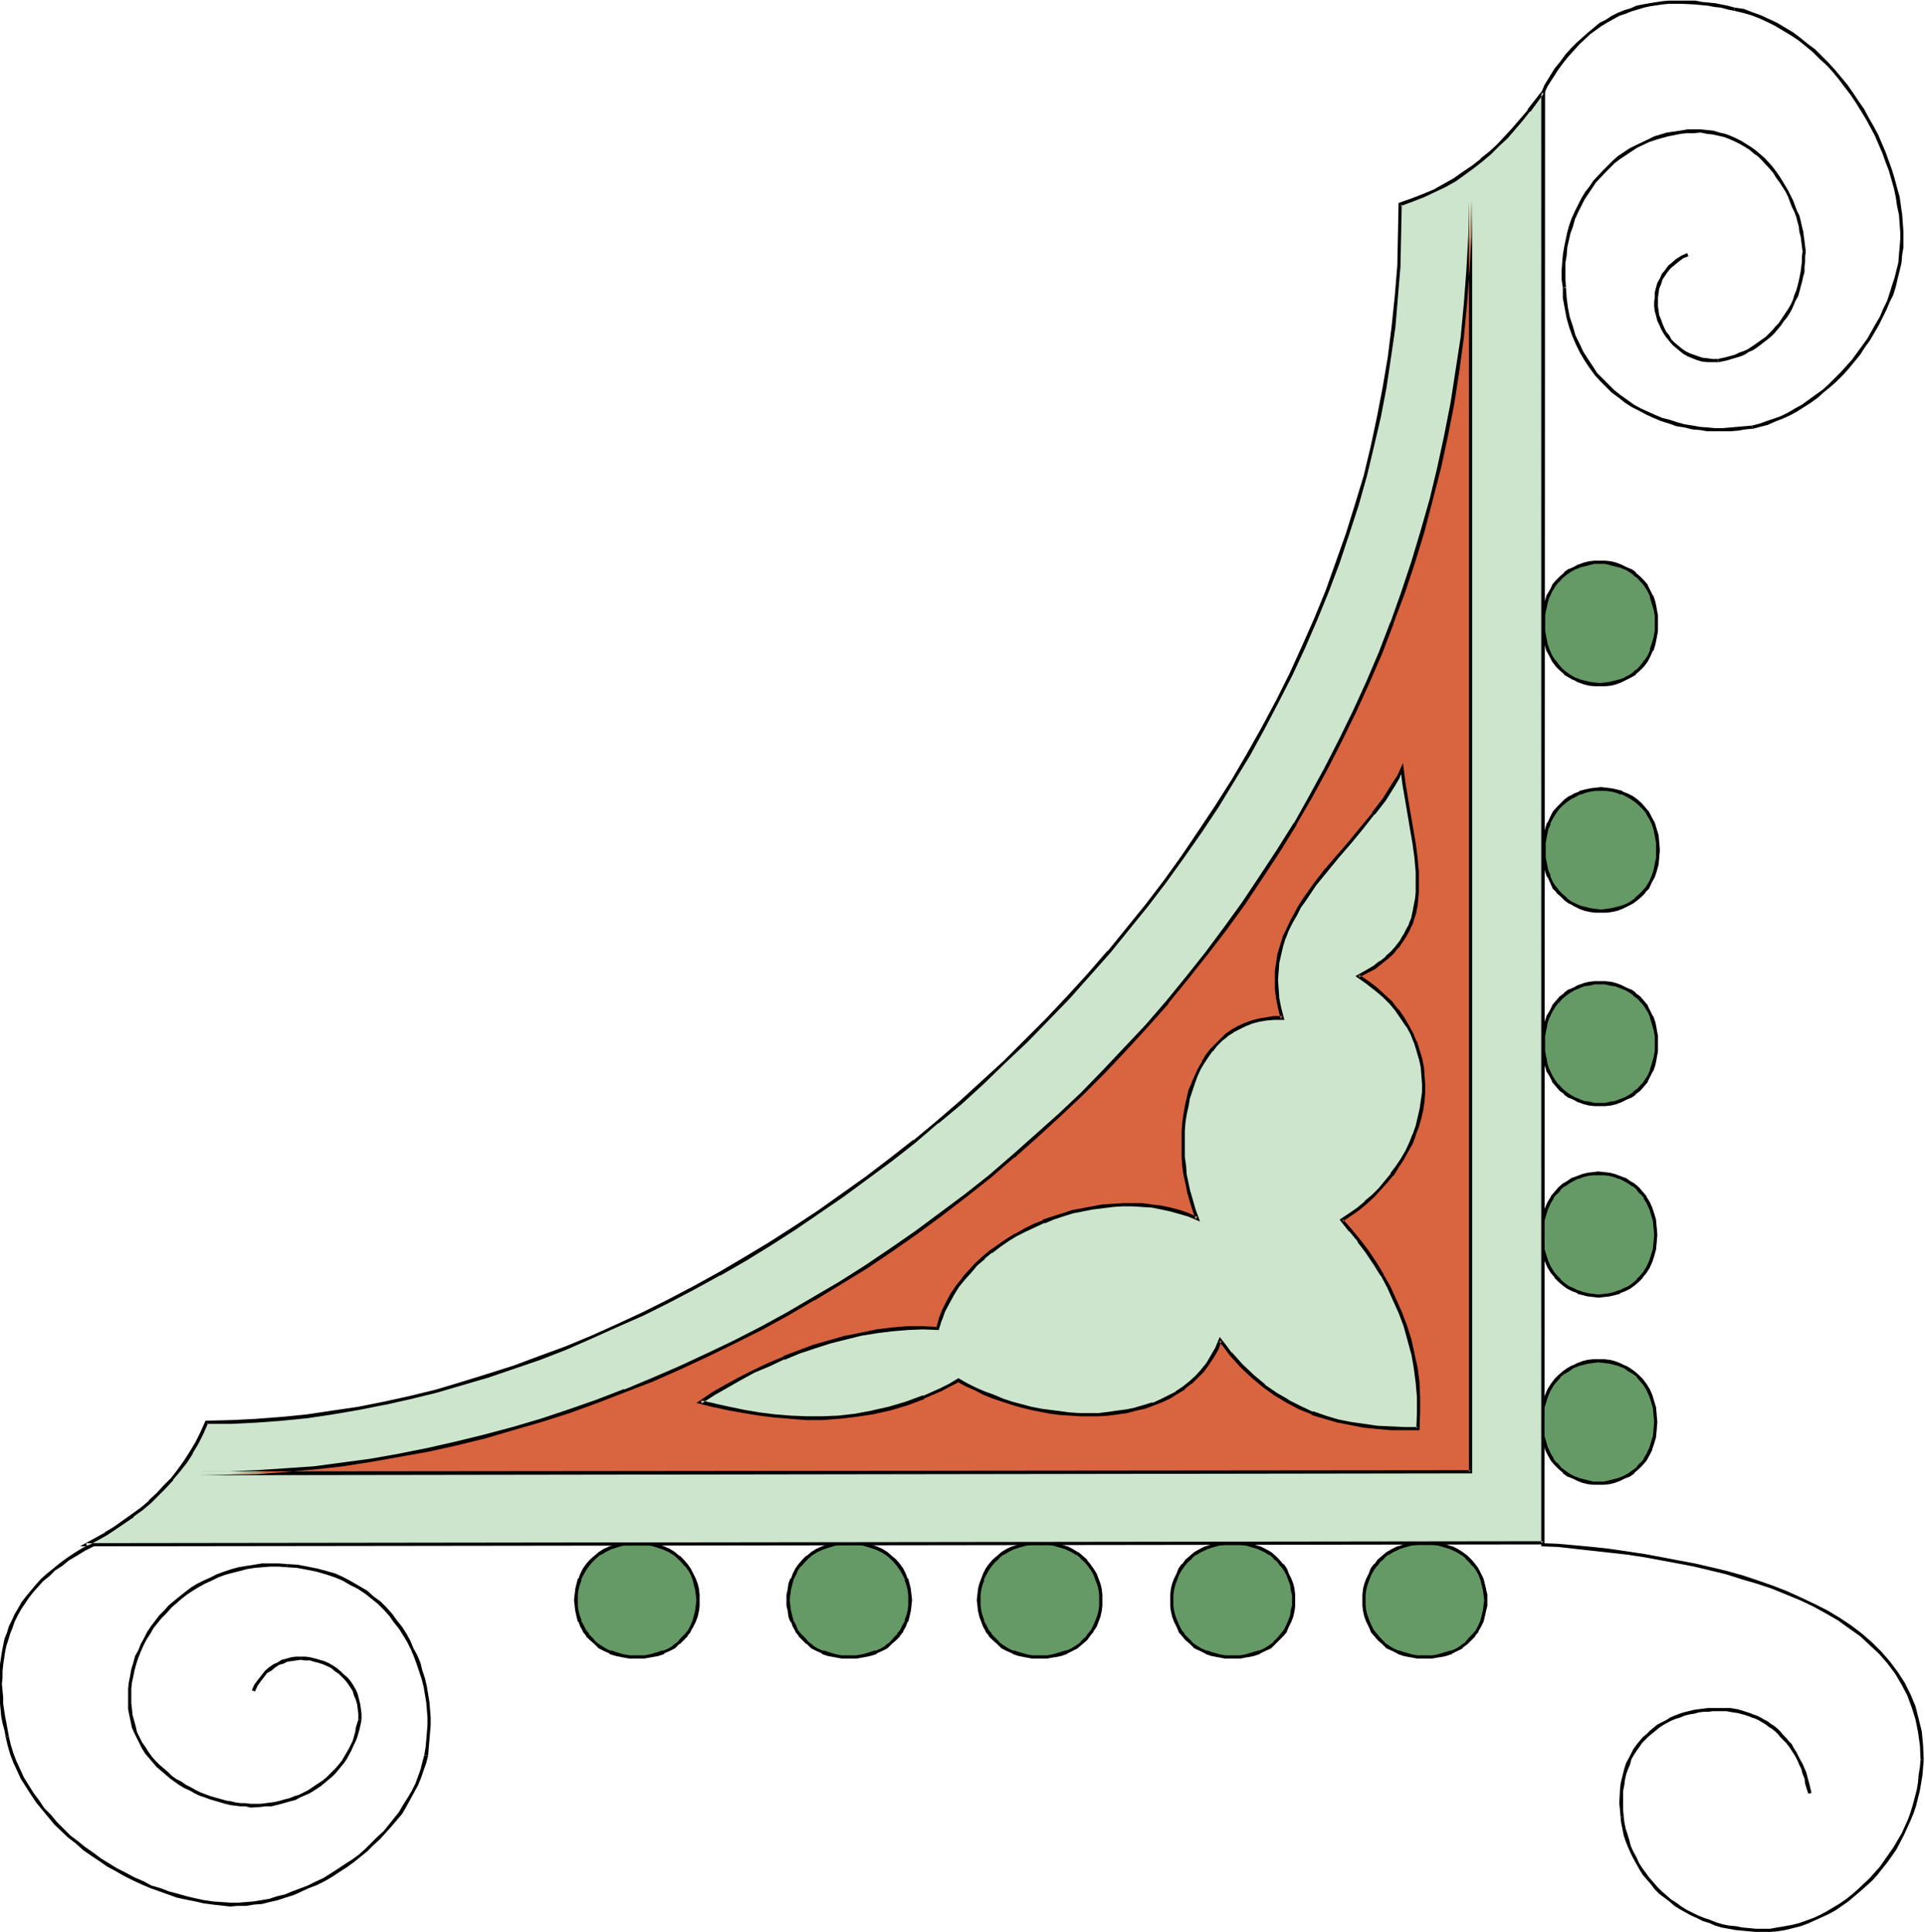
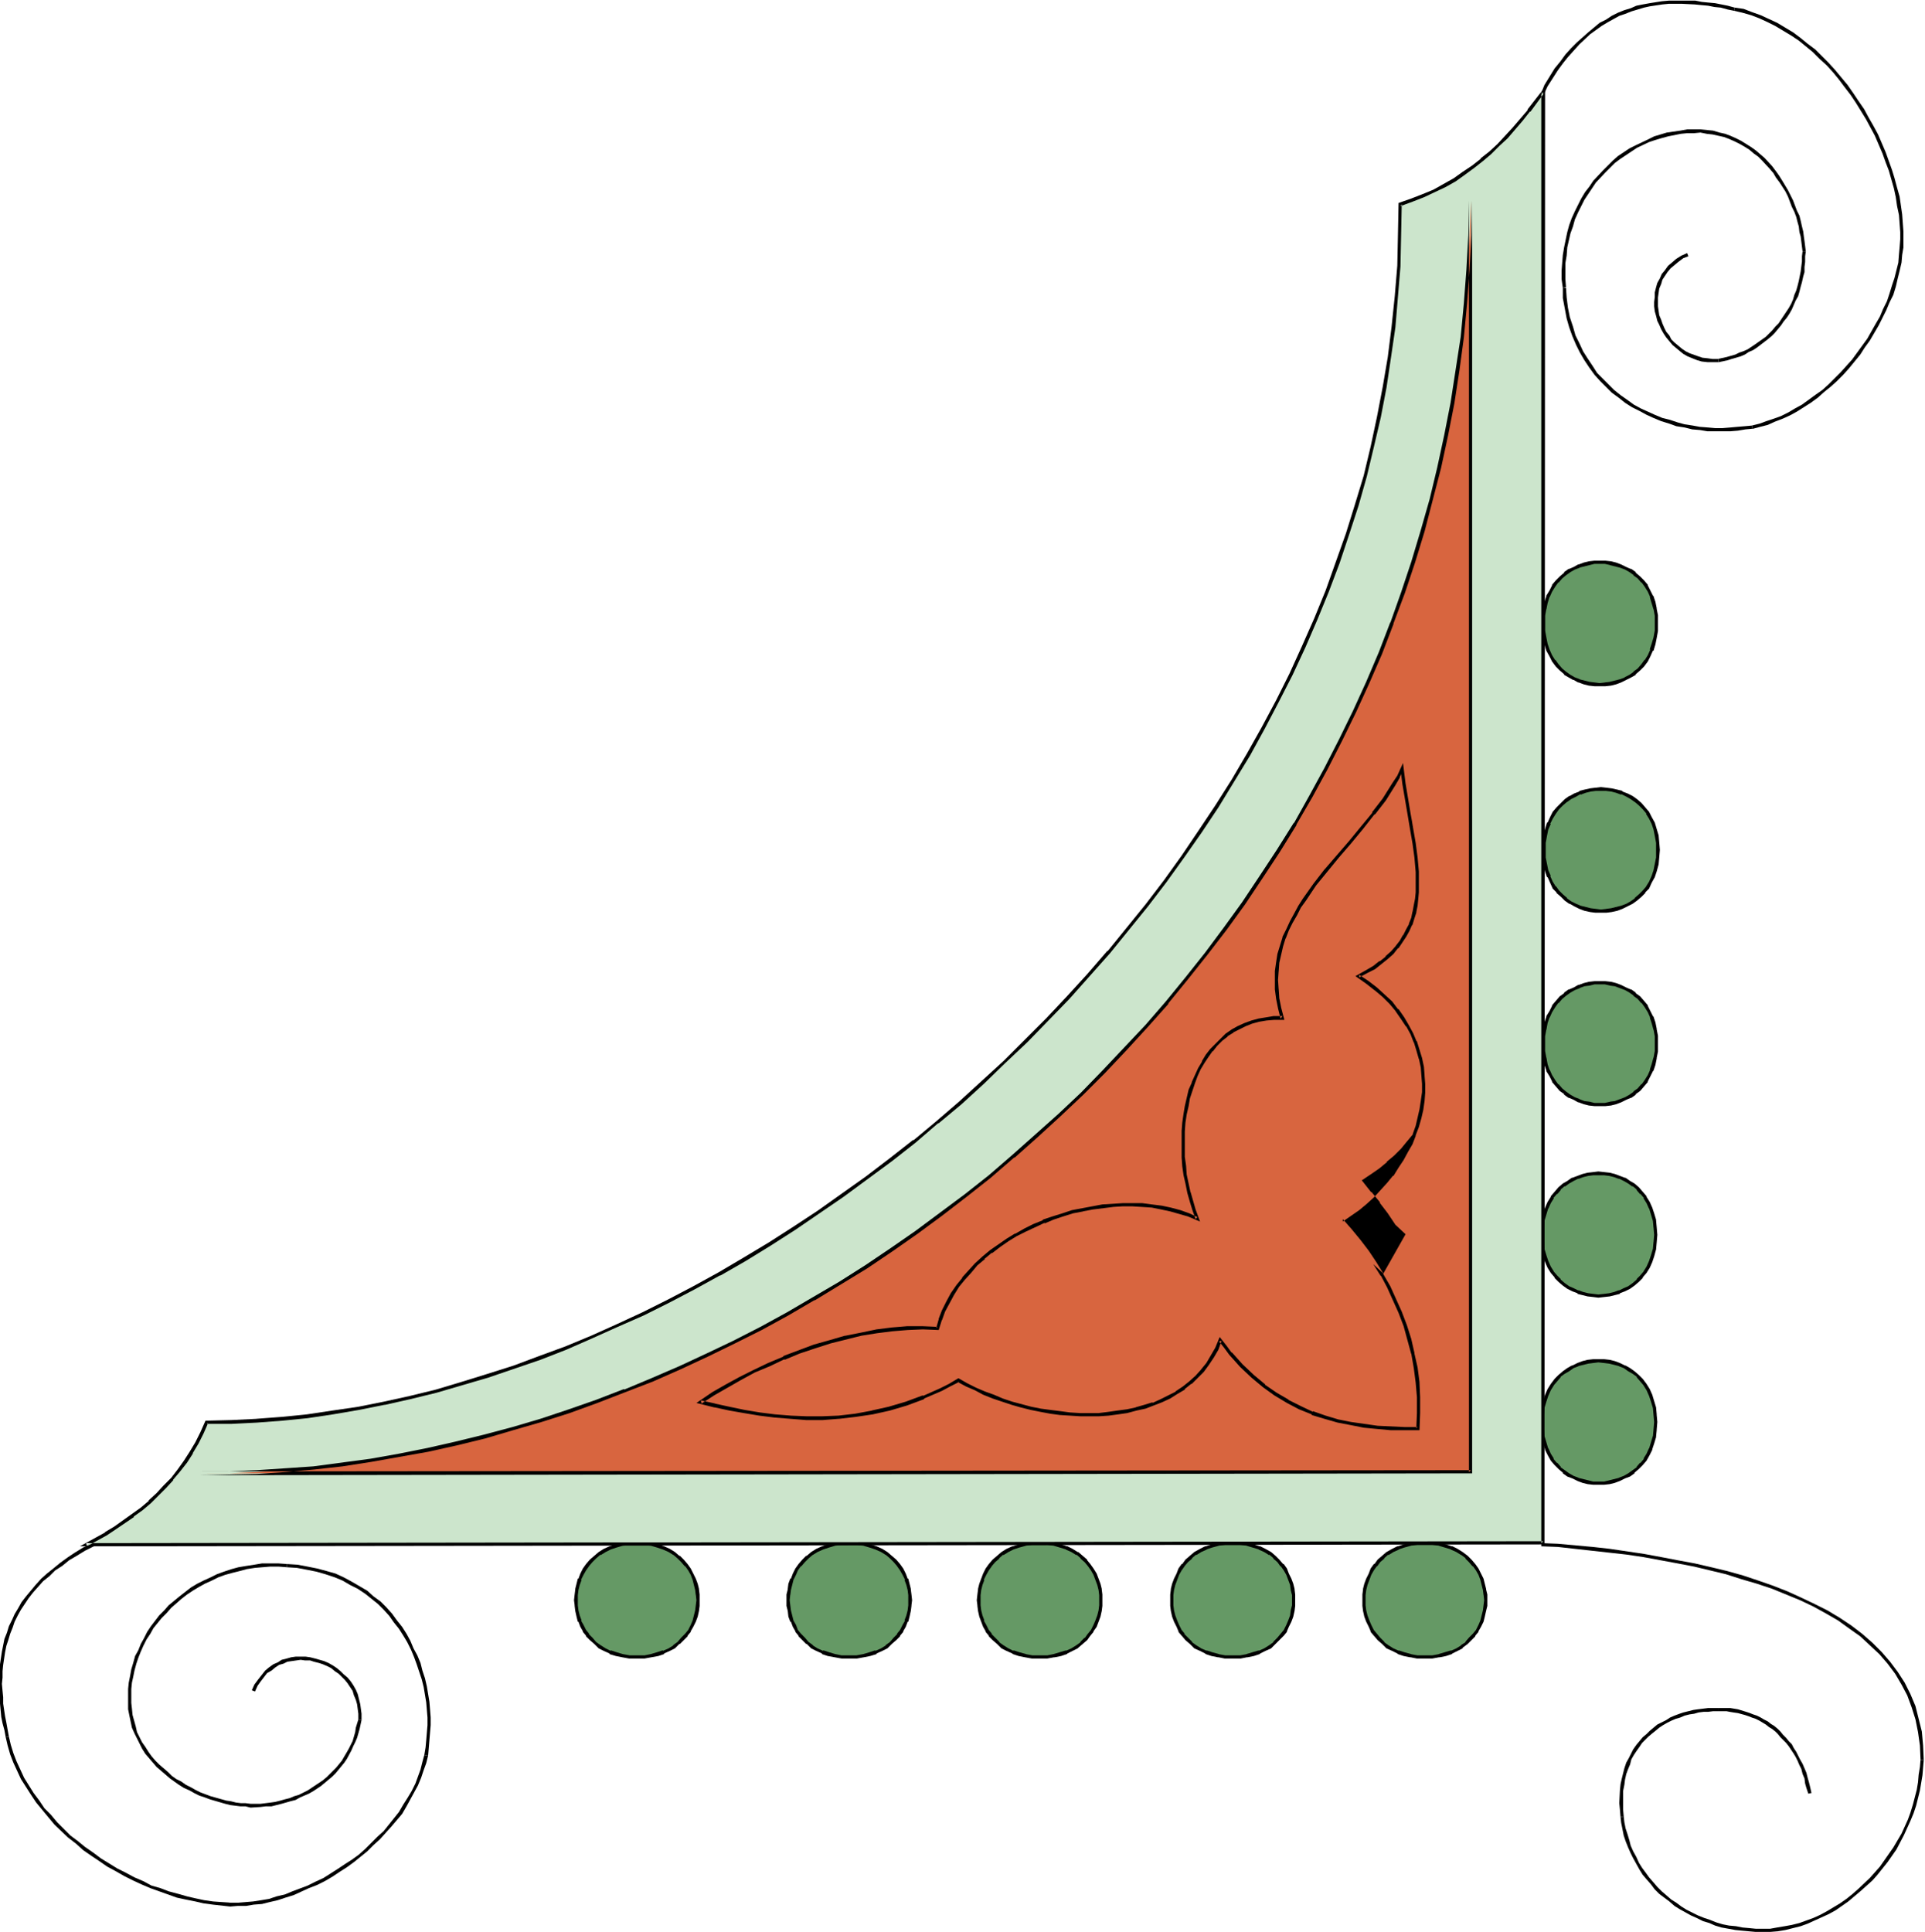
<svg xmlns="http://www.w3.org/2000/svg" fill-rule="evenodd" height="492.198" preserveAspectRatio="none" stroke-linecap="round" viewBox="0 0 3035 3046" width="490.455">
  <style>.brush1{fill:#000}.pen1{stroke:none}.brush2{fill:#659965}.brush3{fill:#cce5cc}</style>
  <path class="pen1 brush1" d="m2433 151 7-15 16-25 8-11 8-10 18-20 17-16 18-13 10-6 9-5 9-5 9-3 10-4 10-3 10-3 9-2 20-3 10-1h21l20 1 10 1 11 1 10 2 10 1 11 3 10 2 1-5-11-3-10-2-10-2-11-1-10-1-10-2h-42l-11 1-19 3-11 2-10 2-9 4-10 3-10 4-10 5-9 6-10 5-18 15-18 16-9 9-9 10-8 11-9 11-8 13-8 13-6 15 4 2z" />
  <path class="pen1 brush1" d="m2734 17 13 3 14 4 13 5 13 6 12 6 25 15 12 8 11 9 11 9 11 11 11 10 10 11 9 11 9 12 10 13 8 12 8 13 8 13 7 13 7 13 6 14 6 14 5 14 5 13 4 14 4 14 3 14 2 14 3 14 2 27h5v-1l-2-27-2-14-2-14-4-14-4-15-4-13-5-14-5-14-6-14-6-14-7-13-8-14-7-13-9-13-8-12-9-13-10-12-10-12-10-11-10-10-11-11-12-9-11-9-12-9-25-15-13-6-13-6-14-5-13-5-14-2-1 5zm262 349v11l-1 13-1 11-1 13-3 12-3 12-4 12-4 13-4 12-6 12-5 12-7 12-13 23-8 11-8 11-8 11-9 10-9 10-10 10-9 9-10 9-10 7-11 8-11 8-11 6-10 6-12 6-11 4-12 4-11 4-12 3 1 5h1l11-3 12-3 11-5 13-5 11-5 11-6 11-7 11-7 11-8 10-9 10-8 10-9 10-10 9-10 9-11 9-11 7-11 8-11 7-12 7-12 6-12 6-12 5-12 6-12 4-13 3-13 3-12 3-13 1-12 2-12v-24h-5z" />
  <path class="pen1 brush1" d="m2762 671-11 1-12 1-11 1-12 1h-12l-11-1-13-1-11-2-13-2-11-3-12-4-12-3-12-5-11-5-11-5-11-6-11-8-10-7-10-8-9-9-9-9-9-9-7-11-8-12-7-11-6-13-6-12-4-14-5-15-3-15-2-16-1-15h-5v16l3 16 3 16 4 14 5 14 6 14 6 12 7 12 8 12 8 11 9 10 9 9 9 9 11 8 10 8 11 7 12 6 11 6 11 5 12 5 13 4 11 4 13 2 12 3 12 1 12 2h36l12-1 12-2 11-1-1-5zm-293-218-1-13v-25l2-12 1-13 5-22 4-11 3-11 5-11 5-10 5-10 6-9 6-9 6-9 15-16 7-7 8-8 8-6 18-12 9-6 19-9 9-3 10-3 11-3 20-4 10-1h11v-6h-11l-11 2-21 3-10 3-10 3-10 5-19 9-10 5-18 12-8 7-8 8-8 8-15 16-6 9-7 9-6 10-5 10-5 10-5 11-4 11-3 11-5 24-2 12-1 12-1 13v13l2 14 5-1zm202-243 10-1 10 2 9 1 9 2 9 2 8 3 9 4 8 4 7 4 8 5 7 6 7 5 6 6 12 13 6 7 4 7 6 8 9 14 4 8 3 8 3 8 4 8 3 8 2 8 2 7 1 9 2 7 1 8 1 8 1 8v-1h5l-1-8-1-8-1-7-1-8-2-8-2-9-2-8-4-8-3-8-3-8-4-8-4-8-9-15-5-8-5-7-6-8-12-13-7-6-7-6-7-5-8-5-8-5-8-4-9-4-8-3-9-2-10-3-10-1-10-1h-10v6z" />
  <path class="pen1 brush1" d="m2842 396-1 8v8l-1 8-1 8-3 15-2 8-2 7-3 7-2 7-3 7-4 7-4 6-4 6-4 6-4 6-5 5-5 6-5 5-5 5-17 12-6 4-6 4-7 3-6 2-6 3-7 2-7 2-14 3h1v5h1l14-3 6-2 7-2 7-2 7-3 6-4 7-3 6-4 17-13 6-5 5-5 5-6 5-6 4-6 5-6 4-6 4-7 3-7 3-7 4-7 2-7 2-8 2-7 2-9 2-7v-8l1-8v-9l1-7v-1h-5z" />
  <path class="pen1 brush1" d="M2709 566h-9l-7-1-9-1-6-2-14-5-6-3-6-4-6-5-6-5-5-5-3-6-5-6-3-6-3-7-2-6-3-7-1-7-1-7v-14l1-7 1-7 3-7 2-7 4-6 4-6 5-6 6-5 6-5 8-6 8-3-2-5-9 4-8 5-7 6-6 5-5 7-5 6-3 7-4 7-2 7-2 8v7l-1 8v7l1 8 2 7 2 8 3 6 3 7 4 7 4 6 5 6 5 6 6 5 6 5 5 4 7 4 15 6 7 2 9 1h17v-5zm147 2261-2-9-2-8-2-7-2-8-3-7-3-7-4-7-6-12-4-6-3-6-5-5-4-5-5-5-4-5-4-4-6-5-5-3-5-4-6-3-5-3-6-3-6-2-5-2-6-2-13-4-6-1-6-1h-19v5h13l5 1 6 1 7 1 11 3 6 2 5 2 6 2 6 3 5 3 5 3 5 4 5 3 5 4 4 4 4 5 5 5 4 4 4 5 4 6 4 6 3 5 3 6 3 7 3 6 2 8 3 7 1 8 2 7 3 9 5-1zm-147-134h-16l-8 1-8 1-7 1-8 2-8 2-6 2-8 3-7 3-6 4-8 4-6 3-6 5-6 5-5 5-6 5-5 6-5 6-5 7-7 14-4 7-3 9-2 8-2 8-2 9-1 10-1 20 1 10 1 12 5-1-1-11v-29l2-10 1-8 2-9 3-8 3-7 2-8 4-7 4-6 5-7 4-6 5-5 5-5 6-5 5-4 6-5 6-4 7-4 6-3 7-3 7-2 7-3 8-2 7-1 7-2 8-1h7l8-1h8v-5z" />
  <path class="pen1 brush1" d="m2555 2865 1 9 2 10 2 10 3 9 4 10 4 9 4 8 5 9 5 9 5 8 6 7 7 8 6 8 7 7 8 6 8 6 8 7 8 5 9 5 9 5 9 4 10 5 10 3 9 4 10 3 22 4 10 1 11 1 11 1h23v-5h-23l-10-1-11-1-10-2-11-1-10-2-10-3-10-4-9-3-10-4-8-4-10-5-8-5-8-6-8-5-8-7-7-6-7-7-6-7-7-8-5-7-6-8-5-8-4-9-5-9-4-9-2-8-3-10-3-9-2-10-1-9-5 1zm236 181 12-1 12-2 12-3 12-3 11-4 11-5 11-5 11-5 11-6 10-7 10-7 19-16 19-17 8-9 8-10 8-10 7-10 7-10 12-23 5-11 5-11 5-12 4-12 6-24 2-12 2-12 1-12 1-12h-5v-1l-1 12-2 12-1 12-2 12-6 23-4 13-4 11-5 11-5 11-13 22-7 10-7 10-7 10-8 9-8 9-18 17-9 8-10 8-10 7-10 6-10 6-11 6-11 5-11 4-11 4-12 3-11 2-12 2-11 2v5z" />
  <path class="pen1 brush1" d="m3033 2775-1-23-2-22-5-20-5-20-8-19-9-18-11-17-12-16-13-15-15-15-16-14-17-13-18-12-20-12-20-10-21-10-22-10-23-9-23-8-24-8-25-7-25-6-26-6-27-5-26-5-27-5-27-4-27-4-27-3-55-5-26-1v5l26 1 54 6 27 3 27 3 27 4 27 5 27 5 26 5 25 6 25 6 25 8 24 7 24 8 22 9 22 9 21 10 20 11 19 11 18 13 17 12 15 14 15 14 13 15 12 16 10 17 9 17 7 19 6 19 4 20 3 21 1 23h5zM146 2433l-15 7-13 8-12 8-11 8-11 9-10 8-9 8-9 10-15 18-7 9-5 9-6 10-4 9-5 10-3 10-4 10-2 10-2 10-3 20-1 11v10l-1 10 1 11v10l1 10 2 21 2 10 3 11 2 11 5-1-2-11-2-11-2-10-3-20v-10l-1-10-1-11 1-10v-10l1-10 3-20 2-10 3-9 3-10 4-10 3-9 5-10 5-9 6-9 6-9 7-9 8-9 8-9 10-8 9-9 11-7 11-9 12-7 13-8 14-7-2-5z" />
  <path class="pen1 brush1" d="m9 2739 3 13 4 14 5 13 6 13 6 13 16 25 8 12 19 23 10 12 21 20 13 10 11 10 13 9 12 8 13 9 13 7 14 8 14 7 13 6 14 6 14 5 14 5 14 5 14 3 15 3 13 3 15 2 27 3v-6h1l-28-2-14-2-14-3-13-3-14-4-15-4-13-5-14-4-13-7-14-6-13-7-14-7-13-8-13-8-12-9-13-9-11-9-12-9-21-21-10-12-10-10-8-12-9-12-15-24-6-13-6-13-5-13-4-13-3-13-5 1z" />
  <path class="pen1 brush1" d="m363 3006 12-1h13l12-2 13-1 12-3 13-3 12-4 13-4 24-11 13-5 12-6 12-7 12-8 11-7 11-8 21-17 10-10 10-9 9-10 9-10 17-20 7-12 6-11 6-11 6-11 5-12 4-12 4-11 3-12-6-1-3 11-3 12-4 11-4 11-6 12-6 10-7 11-7 12-16 20-8 10-10 9-9 9-10 10-10 9-11 8-11 7-12 8-11 7-11 7-13 6-12 6-24 9-12 5-13 3-12 4-12 2-13 2-12 1-12 1h-12v6z" />
  <path class="pen1 brush1" d="m675 2768 1-12 1-12 2-24v-12l-1-13-1-12-2-12-2-12-3-13-4-12-3-12-5-12-6-11-5-12-6-11-7-11-8-10-8-11-9-10-9-9-11-8-10-9-12-7-12-7-13-7-13-6-14-4-15-4-15-3-16-3-16-1h-1v5l16 1 16 3 15 3 14 4 15 5 12 5 12 7 12 6 12 8 10 8 10 8 9 9 9 10 7 10 8 10 7 11 6 10 6 12 5 12 4 11 4 12 4 12 3 12 2 12 2 12 1 12 1 12v12l-2 24-1 11-2 12 6 1z" />
  <path class="pen1 brush1" d="M452 2466h1l-14-1h-26l-12 2-13 2-12 2-11 3-12 4-11 4-10 5-11 5-10 5-10 6-9 7-9 7-17 14-7 8-8 8-13 17-6 9-5 10-5 9-4 10-5 9-3 11-3 10-2 11-2 10-1 10v12h5v-12l1-10 2-9 2-10 3-11 3-9 4-10 4-9 5-10 6-9 5-9 13-16 8-8 7-8 16-14 9-7 9-6 10-6 9-5 11-5 10-5 11-4 11-3 12-3 11-3 13-2 12-1 12-1h13l13 1v-5zm-250 209v20l2 10 4 19 4 9 4 8 8 16 5 8 6 7 6 7 6 7 7 6 7 6 7 6 7 5 7 5 8 5 9 4 7 4 8 4 9 3 8 3 24 7 8 2 8 1 8 1h8l8 2v-6l-8-1h-7l-8-1-8-2-7-1-25-7-8-3-8-3-8-4-7-4-8-4-7-5-8-4-7-5-6-6-7-6-7-6-6-6-6-7-5-7-5-8-5-7-4-8-4-8-2-9-5-18-1-10-1-9v-10h-5zm193 175 16-1 8-1h9l8-2 8-2 7-2 7-2 8-2 7-4 14-6 7-4 6-4 6-4 12-10 6-5 5-5 5-6 9-11 4-6 7-13 3-7 3-6 3-7 2-7 2-7 3-14-5-1-4 13-1 7-2 7-2 7-3 6-3 6-4 7-3 5-4 7-9 11-5 5-5 5-5 5-6 5-6 4-6 4-6 4-6 4-14 7-7 2-7 3-8 2-7 2-8 2-7 1-8 1-8 1h-16v6z" />
  <path class="pen1 brush1" d="M570 2712v-10l-2-15-2-8-2-8-3-7-4-7-4-6-5-6-6-5-5-5-6-5-6-4-7-4-7-3-7-2-7-2-8-2-7-1h-16l-7 1-7 2-8 2-6 4-7 3-7 5-6 5-11 14-6 8-4 9 5 2 4-9 5-7 10-13 7-4 6-5 6-4 7-2 6-3 7-1 7-1 7-1 7 1h8l6 2 8 2 6 2 7 3 6 3 6 5 6 4 5 5 5 5 4 5 4 6 4 6 2 7 3 7 2 7 2 15v9l5 1z" />
  <path class="pen1 brush2" d="m2246 2613-11-1-11-1-10-3-10-3-8-4-8-5-7-6-7-6-5-6-5-7-4-8-4-7-2-8-2-9-1-8-1-8 1-9 1-8 2-8 2-8 4-8 4-8 5-6 5-7 7-6 7-6 8-4 8-4 10-4 10-2 11-2h23l11 2 10 2 9 4 9 4 8 4 7 6 6 6 6 7 5 6 4 8 4 8 2 8 2 8 1 8v17l-1 8-2 9-2 8-4 7-4 8-5 7-6 6-6 6-7 6-8 5-9 4-9 3-10 3-11 1-12 1z" />
  <path class="pen1 brush1" d="M2246 2610h-11l-11-2h1l-11-3-9-3 1 1-9-4-8-5-7-5h1l-7-7-5-6-5-6-4-8-3-7-3-8-2-8-1-8v-17 1l1-8 2-8 3-8 3-8 4-7 5-7v1l5-7 7-6h-1l7-6v1l8-5 9-4h-1l9-3 11-3h-1l11-1h23l11 1h-1l10 3 10 3h-1l9 4 8 5-1-1 8 6h-1l6 6 6 7v-1l5 7 4 7 3 8 2 8 2 8 1 8v-1l1 9-1 8-1 8-2 8-2 8-3 7-4 8-5 6-6 6-6 7h1l-8 5h1l-8 5-9 4 1-1-10 3-10 3h1l-11 2h-12v5h12l11-2h1l10-2 9-3 1-1 8-4 8-4v-1l8-6 6-6 6-6v-1l5-6v-1l4-7 4-8 2-8 2-9 2-8v-18l-2-8v-1l-2-8-2-8-4-8-4-8-5-7-6-7-6-6-8-6-8-5-8-4h-1l-9-3-10-3h-1l-11-1-12-1-11 1h-1l-10 1h-1l-10 3-9 3h-1l-8 4-9 5-7 6-7 6-5 7h-1l-5 7-3 8-4 8-3 8-2 8v1l-1 8v18l1 8 2 9 3 8 4 8 3 7v1l5 6 1 1 5 6 7 6 7 7 9 4 8 4 1 1 9 3 10 2h1l10 2h12v-5z" />
  <path class="pen1 brush2" d="m2612 983-1 11-1 11-3 10-3 10-4 9-5 8-5 7-6 6-7 6-7 5-7 4-8 3-8 3-8 2-8 1-9 1-8-1-8-1-8-2-8-3-8-3-7-4-8-5-6-6-6-6-5-7-5-8-4-9-3-10-3-10-2-11v-23l2-11 3-10 3-9 4-9 5-8 5-7 6-7 6-5 8-5 7-4 8-3 8-3 8-2 8-1 8-1 9 1 8 1 8 2 8 3 8 3 7 4 7 5 7 5 6 7 5 7 5 8 4 9 3 9 3 10 1 11 1 12z" />
  <path class="pen1 brush1" d="M2609 983v11l-2 11-3 10-3 9h1l-4 9-5 8v-1l-5 7-6 7-7 5h1l-7 5-8 4h1l-8 3-8 2-8 2h1l-9 1h1l-9 1-8-1-8-1-8-2-8-2h1l-8-3-7-4-7-5-6-5-6-7-5-7v1l-5-8-4-9-3-9-2-10-2-11v-23l2-11v1l2-10 3-10v1l4-9 5-8 5-7v1l6-7 6-5 7-5 7-4 8-3h-1l8-2 8-2 8-2h17-1l9 2h-1l8 2 8 2 8 3 7 4 7 5h-1l7 5 6 7v-1l5 7 5 8 4 9-1-1 3 10 3 10v-1l2 11v12h5v-13l-2-10v-1l-2-10-3-9-1-1-4-8-4-8v-1l-6-7-6-6-7-6v-1l-7-5h-1l-7-3-8-4-8-3-8-2-9-1h-17l-9 1-8 2-8 3h-1l-7 4-7 3h-1l-7 5v1l-7 6-6 6-6 7v1l-4 8-5 8v1l-3 9-3 10v1l-1 10v1l-1 12 1 11v1l1 11 3 10 3 10 5 9 4 8 6 8 6 6 7 6v1l7 4 7 4h1l7 4h1l8 3 8 2 9 1h17l9-1 8-2 8-3 8-4 8-4 7-4v-1l7-6 6-6 6-8 4-8 4-9h1l3-10 2-10 2-11v-12h-5z" />
  <path class="pen1 brush2" d="m1943 2613-11-1-11-1-10-3-10-3-8-4-8-5-7-6-7-6-5-6-5-7-4-8-4-7-2-8-2-9-1-8-1-8 1-9 1-8 2-8 2-8 4-8 4-8 5-6 5-7 7-6 7-6 8-4 8-4 10-4 10-2 11-2h23l11 2 10 2 9 4 9 4 8 4 7 6 7 6 5 7 5 6 4 8 4 8 2 8 2 8 1 8 1 9-1 8-1 8-2 9-2 8-4 7-4 8-5 7-5 6-7 6-7 6-8 5-9 4-9 3-10 3-11 1-12 1z" />
  <path class="pen1 brush1" d="M1943 2610h-11l-11-2h1l-11-3-9-3 1 1-9-4-8-5-7-5h1l-7-7-6-6h1l-5-6-4-8-3-7-3-8-2-8-1-8v-17 1l1-8 2-8 3-8 3-8 4-7 5-7-1 1 6-7 7-6h-1l7-6v1l8-5 9-4h-1l9-3 11-3h-1l11-1h23l11 1h-1l10 3 10 3h-1l9 4 8 5v-1l7 6h-1l7 6 5 7v-1l5 7 4 7 3 8 3 8 1 8 2 8v-1 17l-2 8-1 8-3 8-3 7-4 8-5 6-5 6-7 7h1l-7 5-8 5-9 4 1-1-10 3-10 3h1l-11 2h-12v5h13l10-2h1l10-2 9-3 1-1 8-4 9-4 7-7 6-6 6-6 1-1 5-6v-1l3-7 4-8 3-8 2-9 1-8v-18l-1-8v-1l-2-8-3-8-4-8-3-8-5-7h-1l-6-7-6-6-7-6-9-5-8-4h-1l-9-3-10-3h-1l-10-1h-1l-12-1-11 1h-1l-10 1h-1l-10 3-9 3h-1l-8 4-9 5-7 6-7 6-5 7h-1l-5 7-3 8-4 8-3 8-2 8v1l-1 8v18l1 8 2 9 3 8 4 8 3 7v1l5 6 1 1 5 6 7 6 7 7 9 4 8 4 1 1 9 3 10 2h1l10 2h12v-5z" />
  <path class="pen1 brush2" d="M2614 1340v12l-2 11-3 10-3 9-4 9-4 8-6 7-6 6-7 6-7 5-7 4-8 3-8 3-8 2-8 1h-17l-8-1-9-2-8-3-8-3-7-4-7-5-7-6-6-6-5-7-5-8-4-9-3-9-3-10-1-11-1-12 1-12 1-10 3-11 3-9 4-9 5-8 5-6 6-7 7-6 7-5 7-3 8-4 8-3 9-1 8-2h17l8 2 8 1 8 3 8 4 7 3 7 5 7 6 6 7 6 6 4 8 4 9 3 9 3 11 2 10v12z" />
  <path class="pen1 brush1" d="M2611 1340v12l-2 10-2 10-3 9-4 9-5 8 1-1-6 7-6 6-7 6h1l-7 5-7 4-8 3-8 2-8 2-8 1h1l-9 1-8-1-8-1-8-2-8-2-7-3-8-4-7-5h1l-7-6-6-6-5-7v1l-5-8-4-9h1l-4-9-2-10-2-10v-24 1l2-11 2-10 4-9h-1l4-8 5-8 5-7 6-6 7-6-1 1 7-5 8-4 7-4v1l8-3 8-2 8-1h17-1l8 1 8 2 8 3v-1l8 4 7 4 7 5-1-1 7 6 6 6 6 7h-1l5 8 4 8 3 9 2 10 2 11v-1 12h6l-1-12-1-11-3-10-3-10-5-9-4-8-6-7-6-7-7-6-7-5-8-4-8-3v-1l-8-2-9-2-8-1-9-1-8 1h-1l-8 1-9 2-8 2v1l-8 3-7 4h-1l-7 5-6 6-7 7-6 7-4 8-4 9h-1l-3 10-3 10-1 11v24l1 11 3 11 3 9h1l4 9 4 9 6 6v1l7 6 6 6 7 5h1l7 4 8 4 8 3 9 2 8 1h18l8-1 9-2 8-3 8-4 8-4 7-5 7-6 6-6v-1l6-6 4-9 5-9 3-9 3-11 1-11 1-12h-6z" />
  <path class="pen1 brush2" d="m1639 2613-12-1-10-1-11-3-9-3-9-4-8-5-6-6-7-6-6-6-5-7-3-8-4-7-2-8-2-9-2-8v-17l2-8 2-8 2-8 4-8 3-8 5-6 6-7 7-6 6-6 8-4 9-4 9-4 11-2 10-2h24l11 2 10 2 10 4 8 4 8 4 7 6 7 6 5 7 5 6 4 8 4 8 2 8 2 8 1 8 1 9-1 8-1 8-2 9-2 8-4 7-4 8-5 7-5 6-7 6-7 6-8 5-8 4-10 3-10 3-11 1-12 1z" />
  <path class="pen1 brush1" d="M1639 2610h-12 1l-11-2h1l-11-3-9-3v1l-8-4-8-5-7-5h1l-7-7-6-6h1l-5-6-4-8-4-7h1l-3-8-2-8-1-8v-17 1l1-8 2-8 3-8h-1l4-8 4-7 5-7-1 1 6-7 7-6h-1l7-6v1l8-5 8-4 9-3 11-3h-1l11-1h-1 24l10 1 10 3 10 3h-1l9 4 8 5v-1l7 6h-1l7 6 5 6 5 7 4 7 3 8 3 8 2 8 1 8v-1 17l-1 8-2 8-3 8-3 7-4 8-5 6-5 7v-1l-7 7h1l-7 5-8 5-9 4 1-1-10 3-10 3-10 2h-12v5h12l11-2h1l10-2 9-3 1-1 8-4 8-4 1-1 7-6 7-6 5-7 5-6v-1l5-7 3-8 3-8 2-9 1-8v-18l-1-8v-1l-2-8-3-8-3-8-5-8-5-7-5-6v-1l-7-6-7-6h-1l-8-5-8-4h-1l-9-3-10-3h-1l-11-1-12-1-12 1-11 1-10 3-9 3h-1l-9 4-8 5-7 6-7 6-6 7-5 7-4 8-3 8-3 8-2 8v1l-1 8-1 9 1 8v1l1 8 2 9 3 8 3 8 4 7v1l5 6v1l6 6 7 6 7 7 8 4 9 4 1 1 9 3 10 2 11 2h12v-5z" />
  <path class="pen1 brush2" d="m2612 1646-1 11-1 11-3 10-3 10-4 8-5 8-5 7-6 7-7 5-7 5-7 4-8 4-8 2-8 2-8 1-9 1-8-1-8-1-8-2-8-2-8-4-7-4-8-5-6-5-6-7-5-7-5-8-4-8-3-10-3-10-2-11v-23l2-11 3-10 3-9 4-9 5-8 5-7 6-7 6-5 8-5 7-4 8-4 8-2 8-2 8-1 8-1 9 1 8 1 8 2 8 2 8 4 7 4 7 5 7 5 6 7 5 7 5 8 4 9 3 9 3 10 1 11 1 12z" />
  <path class="pen1 brush1" d="M2609 1646v11l-2 11v-1l-3 11-3 9 1-1-4 9-5 8-5 7v-1l-6 7-7 5h1l-7 5-7 4-8 3-8 3-8 1h1l-9 2h1-17l-8-2-8-1-8-3h1l-8-3-7-4-7-5-6-5-6-7v1l-5-7-5-8-4-9v1l-3-9-2-11v1l-2-11v-23l2-11v1l2-11 3-9v1l4-9 5-8 5-7v1l6-7 6-5 7-5 7-4 8-3h-1l8-3 8-1 8-2h17-1l9 2h-1l8 1 8 3 8 3 7 4 7 5h-1l7 5 6 7v-1l5 7 5 8 4 9-1-1 3 9 3 11v-1l2 11v12h5v-13l-2-10v-1l-2-10-3-9-1-1-4-8-4-8v-1l-6-7-6-7-7-5v-1l-7-5h-1l-7-3-8-4-8-3-8-2-9-1h-17l-9 1-8 2-8 3h-1l-7 4-7 3h-1l-7 5v1l-7 5-6 7-6 7v1l-4 8-5 8v1l-3 9-3 10v1l-1 10v1l-1 12 1 11v1l1 10v1l3 10 3 9v1l5 8 4 8v1l6 7 6 7 7 5v1l7 5h1l7 3 7 4h1l8 3 8 2 9 1h17l9-1 8-2 8-3 8-4 7-3h1l7-5v-1l7-5 6-7 6-7v-1l4-8 4-8 1-1 3-9 2-10v-1l2-10v-12h-5z" />
  <path class="pen1 brush2" d="m1339 2613-12-1-11-1-10-3-9-3-9-4-8-5-7-6-6-6-6-6-5-7-4-8-3-7-3-8-2-9-1-8v-17l1-8 2-8 3-8 3-8 4-8 5-6 6-7 6-6 7-6 8-4 9-4 9-4 10-2 11-2h24l10 2 11 2 9 4 9 4 8 4 7 6 6 6 6 7 5 6 4 8 3 8 3 8 2 8 1 8v17l-1 8-2 9-3 8-3 7-4 8-5 7-6 6-6 6-7 6-8 5-9 4-9 3-11 3-10 1-12 1z" />
  <path class="pen1 brush1" d="M1339 2610h-12l-10-2-10-3-9-3v1l-9-4-8-5h1l-7-5-6-7-6-6-5-6-3-8-4-7-2-8-2-8-1-8-1-8 1-9v1l1-8 2-8 2-8 4-8 3-7 5-7v1l6-7 6-6 7-6-1 1 8-5 9-4 9-3 10-3 10-1h24-1l11 1 10 3 9 3 9 4 8 5-1-1 7 6 6 6 6 7-1-1 5 7 4 7 4 8h-1l3 8 2 8 1 8v-1 17l-1 8-2 8-3 8h1l-4 7-4 8-5 6h1l-6 6-6 7-7 5h1l-8 5-9 4v-1l-9 3-10 3-11 2h1-12v5h12l11-2 10-2 10-3v-1l9-4 8-4 7-7 7-6 6-6v-1l5-6v-1l4-7 3-8h1l2-8 2-9 1-8v-1l1-8-1-9-1-8v-1l-2-8-2-8h-1l-3-8-4-8-5-7-6-7-7-6-7-6-8-5-9-4-10-3-10-3-11-1-12-1-12 1-11 1-11 3-9 3-9 4-8 5-7 6h-1l-6 6-6 7-5 7-4 8-3 8h-1l-3 8-1 8v1l-2 8v18l2 8 1 9 3 8h1l3 8 4 7v1l5 6v1l6 6 6 6h1l7 7 8 4 9 4v1l9 3 11 2 11 2h12v-5z" />
  <path class="pen1 brush2" d="M2610 1947v12l-2 11-2 10-3 9-5 9-4 8-6 7-6 6-7 6-6 5-8 4-8 3-8 3-8 2-8 1h-17l-8-1-8-2-8-3-8-3-8-4-6-5-7-6-6-6-6-7-4-8-5-9-3-9-2-10-2-11v-24l2-11 2-10 3-9 5-9 4-8 6-7 6-7 7-6 6-4 8-4 8-4 8-2 8-2 8-2h17l8 2 8 2 8 2 8 4 8 4 6 4 7 6 6 7 6 7 4 8 5 9 3 9 2 10 2 11v12z" />
  <path class="pen1 brush1" d="m2608 1947-1 12v-1l-1 11-3 10-3 9-4 9-5 8 1-1-6 7-6 6h1l-7 6-7 5-7 3-8 4 1-1-8 3-8 2-8 1-9 1-8-1-8-1-8-2-8-3 1 1-8-4-7-3-7-5-7-6h1l-6-6-6-7 1 1-5-8-4-9-3-9-3-10-1-11v1l-1-12 1-12v1l1-11 3-10 3-10v1l4-9 5-8h-1l6-7v1l6-7h-1l7-6v1l7-5 7-4 8-4-1 1 8-3 8-2 8-1h17l8 1 8 2 8 3-1-1 8 4 7 4 7 5v-1l7 6h-1l6 7v-1l6 7h-1l5 8 4 9v-1l3 10 3 10 1 11v-1l1 12h5l-1-12-1-11v-1l-3-10-3-9-4-9-5-8v-1l-6-7-6-7-7-6-7-4-7-5h-1l-8-3-8-3-8-2-9-1-9-1-8 1-9 1-8 2-8 3-8 3h-1l-7 5-7 4-7 6-6 7-6 7v1l-5 8-4 9-3 9-3 10v1l-1 11-1 12 1 12 1 11 3 11 3 9 4 9 5 8 6 7v1l6 6 7 6 7 5 8 4 8 3v1l8 2 8 2 9 1 8 1 9-1 9-1 8-2 8-2v-1l8-3 8-4 7-5 7-6 6-6v-1l6-7 5-8 4-9 3-9 3-11 1-11 1-12h-5z" />
  <path class="pen1 brush2" d="m1004 2613-12-1-10-1-11-3-9-3-9-4-8-5-6-6-7-6-6-6-5-7-3-8-4-7-3-8-1-9-2-8v-17l2-8 1-8 3-8 4-8 3-8 5-6 6-7 7-6 6-6 8-4 9-4 9-4 11-2 10-2h24l11 2 10 2 9 4 9 4 8 4 7 6 6 6 6 7 5 6 4 8 3 8 3 8 2 8 1 8v17l-1 8-2 9-3 8-3 7-4 8-5 7-6 6-6 6-7 6-8 5-9 4-9 3-10 3-11 1-12 1z" />
  <path class="pen1 brush1" d="M1004 2610h-12 1l-11-2-10-3-9-3v1l-8-4-8-5-7-5-6-7-6-6h1l-5-6-4-8-4-7h1l-3-8-2-8-1-8v-17 1l1-8 2-8 3-8h-1l4-8 4-7 5-7-1 1 6-7 6-6 7-6v1l8-5 8-4 9-3 10-3 11-1h-1 24l10 1 10 3 9 3 9 4 8 5-1-1 7 6 6 6 6 7v-1l5 7 4 7 3 8 2 8 2 8 1 8v-1l1 9-1 8-1 8-2 8-2 8-3 7-4 8-5 6-6 6-6 7-7 5h1l-8 5-9 4v-1l-9 3-10 3-10 2h-12v5h12l11-2 11-2 9-3v-1l9-4 8-4 7-7h1l6-6 6-6v-1l5-6v-1l4-7 4-8 3-8 2-9 1-8v-18l-1-8v-1l-2-8-3-8-4-8-4-8-5-7-6-7-6-6h-1l-7-6-8-5-9-4-9-3-11-3-11-1-12-1-12 1-11 1-10 3-10 3-9 4-8 5-7 6-7 6-6 7-5 7-4 8-3 8h-1l-2 8-2 8v1l-1 8-1 9 1 8v1l1 8 2 9 2 8h1l3 8 4 7v1l5 6v1l6 6 7 6 7 7 8 4 9 4v1l10 3 10 2 11 2h12v-5z" />
  <path class="pen1 brush2" d="M2610 2242v12l-2 11-2 10-3 9-5 9-4 8-6 7-6 7-7 5-6 5-8 4-8 3-8 3-8 2-8 1-9 1-8-1-8-1-8-2-8-3-8-3-8-4-6-5-7-5-6-7-6-7-4-8-5-9-3-9-2-10-2-11v-23l2-11 2-10 3-10 5-9 4-8 6-7 6-6 7-6 6-5 8-4 8-3 8-3 8-2 8-1 8-1 9 1 8 1 8 2 8 3 8 3 8 4 6 5 7 6 6 6 6 7 4 8 5 9 3 10 2 10 2 11v11z" />
  <path class="pen1 brush1" d="m2608 2242-1 12-1 11v-1l-3 10-3 10v-1l-4 9-5 8h1l-6 7v-1l-6 7h1l-7 5-7 5-7 4-8 3h1l-8 2-8 2-8 2h-17l-8-2-8-2-8-2h1l-8-3-7-4-7-5-7-5h1l-6-7v1l-6-7h1l-5-8-4-9v1l-3-10-3-10v1l-1-11-1-12 1-11 1-11 3-10 3-9 4-9 5-8-1 1 6-7 6-7h-1l7-5 7-4 7-5 8-3h-1l8-2 8-2 8-1 8-1 9 1 8 1 8 2 8 2h-1l8 3 7 5 7 4 7 5h-1l6 7 6 7-1-1 5 8 4 9 3 9 3 10 1 11 1 11h5l-1-11v-1l-1-11-3-10-3-10-4-9-5-8-6-8-6-6-7-6-7-5-7-4h-1l-8-4-8-3-8-2-9-1h-17l-9 1-8 2-8 3-8 4h-1l-7 4-7 5-7 6-6 6-6 8-5 8-4 9-3 10-3 10-1 11v1l-1 11 1 12v1l1 10v1l3 10 3 9v1l4 8 5 9 6 7 6 6 7 6v1l7 5 8 3 8 4 8 3 8 2 9 1h17l9-1 8-2 8-3 8-4 8-3 7-5v-1l7-6 6-6 6-7 5-9 4-8v-1l3-9 3-10v-1l1-10v-1l1-12h-5z" />
  <path class="pen1 brush3" d="M2433 145v2288l-2297 3 31-18 15-9 28-20 13-10 13-11 13-12 11-12 11-12 11-14 10-13 10-15 8-15 8-16 8-17h39l40-2 39-3 40-4 41-6 40-6 41-8 41-10 40-10 41-11 41-13 41-13 41-15 41-16 41-17 40-18 41-19 40-20 40-21 40-22 40-22 39-24 39-25 39-26 38-27 38-27 37-28 37-29 37-30 36-31 35-32 35-32 34-34 33-34 33-34 32-35 32-37 30-36 30-38 29-38 28-39 27-39 27-40 25-41 24-41 24-41 22-43 21-42 21-43 18-44 18-44 17-45 16-45 14-46 13-45 12-47 10-47 9-47 8-47 6-48 5-47 3-49 2-48v-49l19-7 18-6 17-8 16-8 16-10 15-10 14-10 14-11 14-11 12-13 13-12 12-14 12-13 12-14 22-30z" />
  <path class="pen1 brush1" d="m2435 146-5-1v2288l3-3-2297 3 1 5 31-17 15-10 28-19v-1l14-10 13-11 12-12 12-12 11-12v-1l11-13 11-14 9-14v-1l9-15 8-16 7-16-2 1h39l40-2 40-3 40-4 40-6 41-7 40-8h1l40-9 41-10 41-12 41-12 41-14 41-14 41-16 41-18 40-18 41-18 40-20 40-21 40-22h1l40-23 39-24 39-25 38-26 38-26 38-28 38-28 37-29 36-31h1l36-30 35-32 34-33 35-33 33-34 33-34 32-36 32-36 30-37 30-37 29-38 28-39 28-40 26-39 25-41 25-41 23-42 22-42 22-43 20-43 19-44 18-44 17-45 15-45 15-46 13-46 11-46 11-47 9-47 7-47 7-48 4-48 4-48v-1l1-48 1-49-2 3 19-7 18-7 17-8 17-8 16-9 14-10 15-11 14-11 13-11 13-13 13-12 12-14 12-14 11-14h1l22-30 1-9-28 36h1l-12 14-12 14-12 13-12 13-13 12-14 11h1l-14 11-15 10-14 10-16 9-16 9-17 7-18 7-20 7-1 51-1 48-4 48-5 48-6 48-8 47-9 47-10 47-11 46-14 46-14 45-16 45-16 45-18 44-19 43-20 44-21 42-23 43-23 41-24 41-26 41-26 39-27 40-28 39-29 38-30 37-30 37v-1l-32 37-32 35-32 34-34 34-34 34-35 32-35 32-36 31-36 30v-1l-37 29-38 29-38 27-38 27-38 25-39 25-40 24-39 23-40 22-40 21-40 20-41 19-40 18-41 17-41 15-40 15-41 13-42 13-40 12-41 10-41 9-40 8-41 6-40 6-40 4-40 3h1l-40 2-41 1-8 18-8 16-9 15-9 14-10 14-10 13-12 12-11 12-13 12h1l-13 11-14 10-28 20-15 9h1l-40 22 2309-3 1-2298-1 9z" />
  <path class="pen1" style="fill:#d8653f" d="M2319 317v2004l-2003 2h44l45-2 45-3 45-4 45-5 45-7 44-7 45-9 45-10 45-11 44-12 45-14 44-14 44-15 44-17 44-18 43-18 43-20 43-21 42-22 42-23 41-23 41-25 41-26 40-26 40-28 39-28 38-30 38-30 38-32 36-32 37-33 35-33 34-35 34-36 34-36 32-37 31-39 31-38 30-40 29-40 27-41 28-42 26-42 25-43 24-44 23-45 22-45 20-46 20-46 19-47 17-48 16-49 15-49 14-49 12-50 11-51 10-51 8-52 7-53 6-53 4-53 2-54 2-54z" />
  <path class="pen1 brush1" d="M2321 317h-5v2004l3-3-2003 2v6l44-1 45-1 45-3 45-4 45-5 45-7 45-8 45-8 45-10 45-11 44-13 45-13 44-14 44-16 44-17 44-17 43-19 43-20 43-21 42-21 42-23 41-24h1l41-25 41-25 40-27 40-28 38-28 39-30 38-30 37-32h1l36-32 36-33 36-34 34-34 34-36 33-36 33-37v-1l31-38 31-39 30-39 29-40 28-42 27-41 26-42v-1l25-43 24-44 23-45 22-45 21-46 20-46 18-47v-1l18-48 16-48 15-49 13-50 13-50 11-51 10-51 8-52 7-52 5-53 4-54 3-54 1-54h-5l-1 54-3 54-4 53-5 53-8 52-8 52-10 51-11 51-12 50-14 49-15 50-16 48-17 48v-1l-18 47-20 47-21 46-22 45-23 45-24 44-24 43v-1l-27 43-27 41-28 42-29 40-29 39-31 39-31 38-32 37-34 36-34 36-34 35-35 33-37 33-36 32-37 32-38 30-39 29-39 29-39 27-40 27-41 26-41 24-41 24-42 23-43 22-42 20-43 20-44 19-43 18v-1l-44 17-43 15-45 15-44 13-45 12-45 11-44 10-45 9-45 8-45 6-45 6-44 3-45 3-45 2h-44v6l2005-3V317h-5 5z" />
-   <path class="pen1 brush3" d="m2211 1212-6 12-7 12-16 24-16 23-19 22-18 23-20 22-18 22-18 23-16 23-8 12-7 12-6 12-6 12-5 12-4 13-4 13-3 14-1 13v29l1 15 3 14 5 16h-13l-13 1-11 3-11 3-11 3-10 5-10 6-9 6-9 7-8 8-7 9-7 9-6 10-6 10-5 11-5 11-4 12-3 12-3 13-2 13-2 13-1 13-1 14v13l1 15 1 13 2 14 2 14 3 14 4 14 4 14 5 13-13-5-14-5-14-4-15-3-15-2-15-2-16-1-15 1h-16l-16 2-16 2-15 3-16 4-15 4-16 5-15 6-15 7-14 6-14 8-14 8-13 9-12 9-12 10-12 11-10 11-10 11-9 12-9 13-7 13-6 13-6 14-4 14-23-1h-24l-24 2-25 3-24 5-25 5-24 6-25 8-24 9-24 9-23 10-24 11-22 11-22 13-21 12-19 13 22 5 23 5 23 5 24 3 24 4 25 2 25 1h26l25-2 27-2 26-5 27-6 27-8 27-10 28-12 13-7 14-8 13 8 14 6 13 6 15 6 14 5 15 5 15 4 16 4 15 3 15 3 16 2 15 1 16 1 15 1 15-1 15-1 15-2 14-2 14-3 14-4 13-4 13-6 12-6 12-6 11-8 11-8 10-9 9-10 8-11 8-11 6-13 6-13 8 11 8 10 9 10 8 9 18 17 18 15 18 13 19 12 20 10 19 8 20 7 20 6 21 4 21 3 21 2 21 2h42l2-24v-25l-2-23-3-23-4-23-6-22-6-22-8-21-9-20-10-20-10-19-12-19-12-17-12-18-14-16-13-16 13-9 13-9 11-10 12-10 10-11 10-12 10-11 8-12 8-12 7-13 6-13 6-13 4-13 4-13 3-14 2-13 1-13 1-14-1-13-2-14-2-13-4-14-5-13-5-12-7-13-8-12-8-12-10-12-11-11-13-11-13-10-14-10 12-7 12-7 11-7 9-8 9-8 8-9 6-8 6-9 5-9 4-10 3-10 3-9 2-10 1-11 1-10 1-11-1-21-2-23-3-22-4-24-1-11-3-12-7-47-3-24z" />
  <path class="pen1 brush1" d="m2212 1203-9 20-8 12-15 24-17 22h1l-19 23-18 22-19 22-19 22-1 1-17 22-17 24-7 11-7 13-6 11-6 13-6 12v1l-4 13-4 13-2 13-2 14v29l2 15 3 15 4 16 3-4h-14l-12 2-12 2-11 3-11 4-11 5-9 5-10 7-8 8-8 8-8 8-7 9-6 10v1l-6 10-5 11-5 11v1l-5 11-3 13-3 13-2 12-2 14-1 13v42l1 14 2 14 3 13 3 15 4 14 4 13 5 14 3-3-13-6-14-5-15-4-14-3-16-2-15-2h-31l-16 1-16 1-16 3-16 3-16 3-15 5-16 5-15 5v1l-15 6-14 7-14 8h-1l-13 8-13 9-13 9-12 10-12 11-10 11-10 11v1l-9 11-9 13-7 13-7 14-5 13v1l-4 14 2-2-23-1h-25l-24 2-24 3-24 5-25 5h-1l-24 7-25 7-24 9-24 9v1l-24 10-23 11-22 11-22 12-21 12-25 17 28 7h1l23 5 23 4 24 4 24 3 25 2 25 2h26l25-2h1l26-3 27-4 27-6 27-8 27-10v-1l28-12 13-7 14-7h-2l13 7 14 6 13 7 15 6 15 5 15 5 14 4 16 4 15 3 16 3 15 2 16 1 16 1h30l15-1 15-2 14-2 15-4 14-3 13-5 13-5 13-6 11-7 12-7v-1l10-8h1l9-9 10-10 8-11 8-12 7-12 5-14-4 1 8 10 8 11 9 10 8 9 18 17 18 15 18 13 20 12 19 10 20 8v1l20 6 21 6 21 4 20 4 21 2 22 2h45l1-27v-25l-1-23v-1l-3-23-5-22v-1l-5-22-7-22-8-21-9-20-9-20-11-19v-1l-16-15 12 19v-1l10 19 9 20 9 20 8 21 6 22 6 22v-1l4 23 3 23 2 23v25l-1 24 2-2h-21l-21-1-21-1-21-3-21-3-20-4-20-6-20-7v1l-19-9-20-10h1l-19-11-19-13h1l-18-15-18-17-8-9-9-10v1l-8-11-11-14-7 17-7 12-7 12-9 11 1-1-9 10-10 9-10 8-12 8h1l-12 6-12 6-13 6v-1l-13 4-14 4h1l-14 3-15 2-14 2-16 2h1-30l-16-1-15-2-16-2-15-2-15-3-15-4-15-4-15-5-14-6-14-5-14-6-14-7-14-8-15 9-14 7-27 12v-1l-27 10-27 8-27 6h1l-27 5-26 3-25 1h-26l-25-1h1l-25-2-24-3-24-4-24-5-23-5h1l-23-5 1 5 20-13 21-12 21-12 22-12 24-10 23-11v1l24-10 24-8 25-8 24-6 24-6 25-4 24-3 24-2 24-1 25 1 5-16v1l5-14 7-13 7-13 8-13 9-11 10-11 10-12 12-10h-1l12-10v1l13-10 13-9 13-8 14-7 15-7 15-7v1l14-6 15-5 16-5 16-3h-1l16-3 16-2 16-2h-1l16-1h15l16 1 15 1 15 3 14 3 14 4 14 4 19 8-7-19-4-14-4-14v1l-3-14-3-14-1-14-2-14v1-42 1l1-14 2-13 3-13 2-12 4-12 4-12 4-11 5-11 6-10 6-9 7-10v1l7-9 8-8 9-7h-1l10-6h-1l10-5 10-5 10-4 11-3 12-2 12-1h16l-5-19-3-15-1-15v1l-1-15 1-14v1l1-14 3-13 3-13 4-13v1l5-13 6-12 7-12 6-12 8-11 16-24 18-22 18-22 19-22 19-23 18-23h1l17-22 15-24 7-12v-1l6-12-5-1 4-9z" />
-   <path class="pen1 brush1" d="m2181 2008-11-18-12-18-13-17-14-17-14-16v4l13-9 13-9 12-10 12-11 10-11 10-11 9-11h1l8-13 8-12 7-13 7-12 5-13v-1l5-13 4-14 3-13 2-14 1-13v-14l-1-13v-1l-1-13-3-14-4-13-4-13-1-1-5-12-7-13-7-12-9-13h-1l-9-12-12-11-12-11-13-10-15-10v4l13-7 12-6 10-8 10-8 9-8 7-9h1l6-9 6-9 5-9 4-9 1-1 3-10 3-9v-1l2-10 1-10 1-11v-33l-2-22-3-23-4-23-2-12-2-11-8-48-4-32-4 9 3 24 8 47 2 12 2 12 4 23 3 22 2 23v32l-1 10-2 10-2 11v-1l-2 10-4 10 1-1-5 9-5 10v-1l-5 9-7 9 1-1-8 9-9 8h1l-10 8v-1l-10 8-12 7-16 9 17 12 14 11-1-1 13 11 11 11 10 12-1-1 9 13 8 12v-1l7 13 5 13v-1l4 13 4 14v-1l3 14 1 13 1 13v14-1l-2 14-2 13-3 13-3 13-5 14v-1l-5 13-6 13-7 12-8 12-9 12h1l-10 12-9 11-11 11-12 10h1l-12 10-13 9-15 10 15 19v-1l14 17h-1l13 17 12 18 16 15z" />
+   <path class="pen1 brush1" d="m2181 2008-11-18-12-18-13-17-14-17-14-16v4l13-9 13-9 12-10 12-11 10-11 10-11 9-11h1l8-13 8-12 7-13 7-12 5-13v-1l5-13 4-14 3-13 2-14 1-13v-14l-1-13v-1l-1-13-3-14-4-13-4-13-1-1-5-12-7-13-7-12-9-13h-1l-9-12-12-11-12-11-13-10-15-10v4l13-7 12-6 10-8 10-8 9-8 7-9h1l6-9 6-9 5-9 4-9 1-1 3-10 3-9v-1l2-10 1-10 1-11v-33l-2-22-3-23-4-23-2-12-2-11-8-48-4-32-4 9 3 24 8 47 2 12 2 12 4 23 3 22 2 23v32l-1 10-2 10-2 11v-1l-2 10-4 10 1-1-5 9-5 10v-1l-5 9-7 9 1-1-8 9-9 8h1l-10 8v-1l-10 8-12 7-16 9 17 12 14 11-1-1 13 11 11 11 10 12-1-1 9 13 8 12v-1l7 13 5 13v-1l4 13 4 14v-1l3 14 1 13 1 13v14-1l-2 14-2 13-3 13-3 13-5 14v-1h1l-10 12-9 11-11 11-12 10h1l-12 10-13 9-15 10 15 19v-1l14 17h-1l13 17 12 18 16 15z" />
</svg>